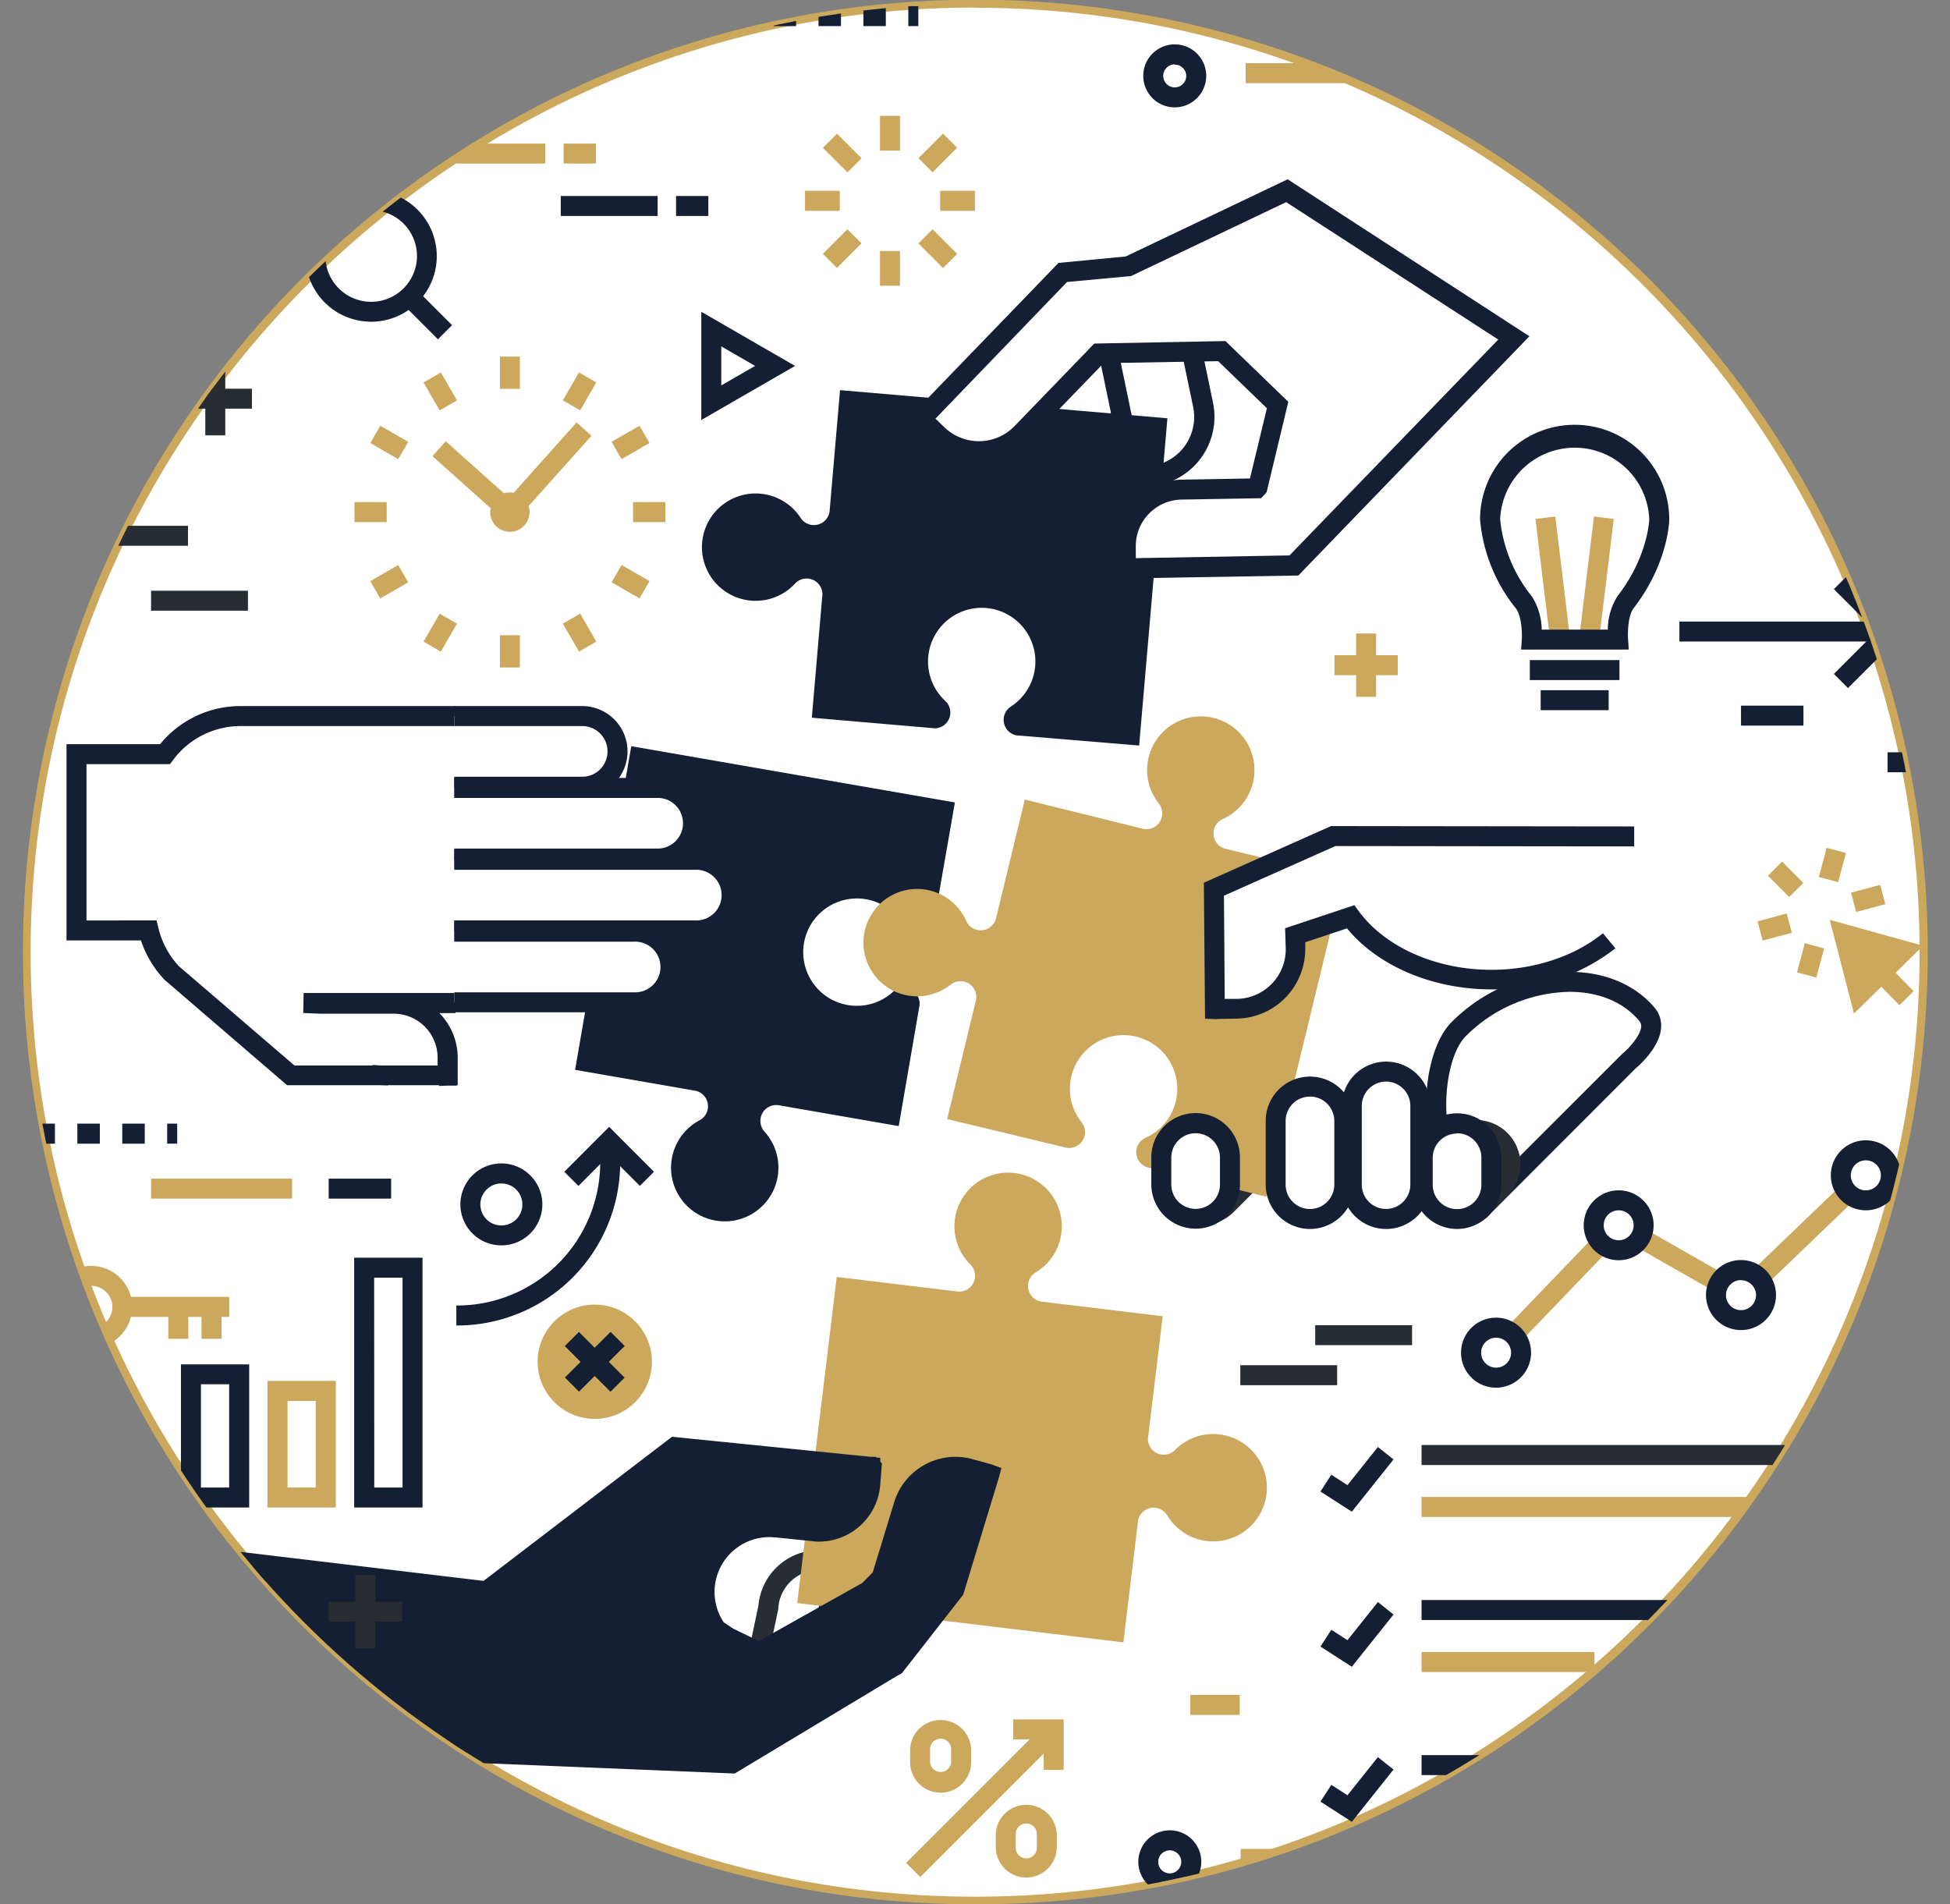
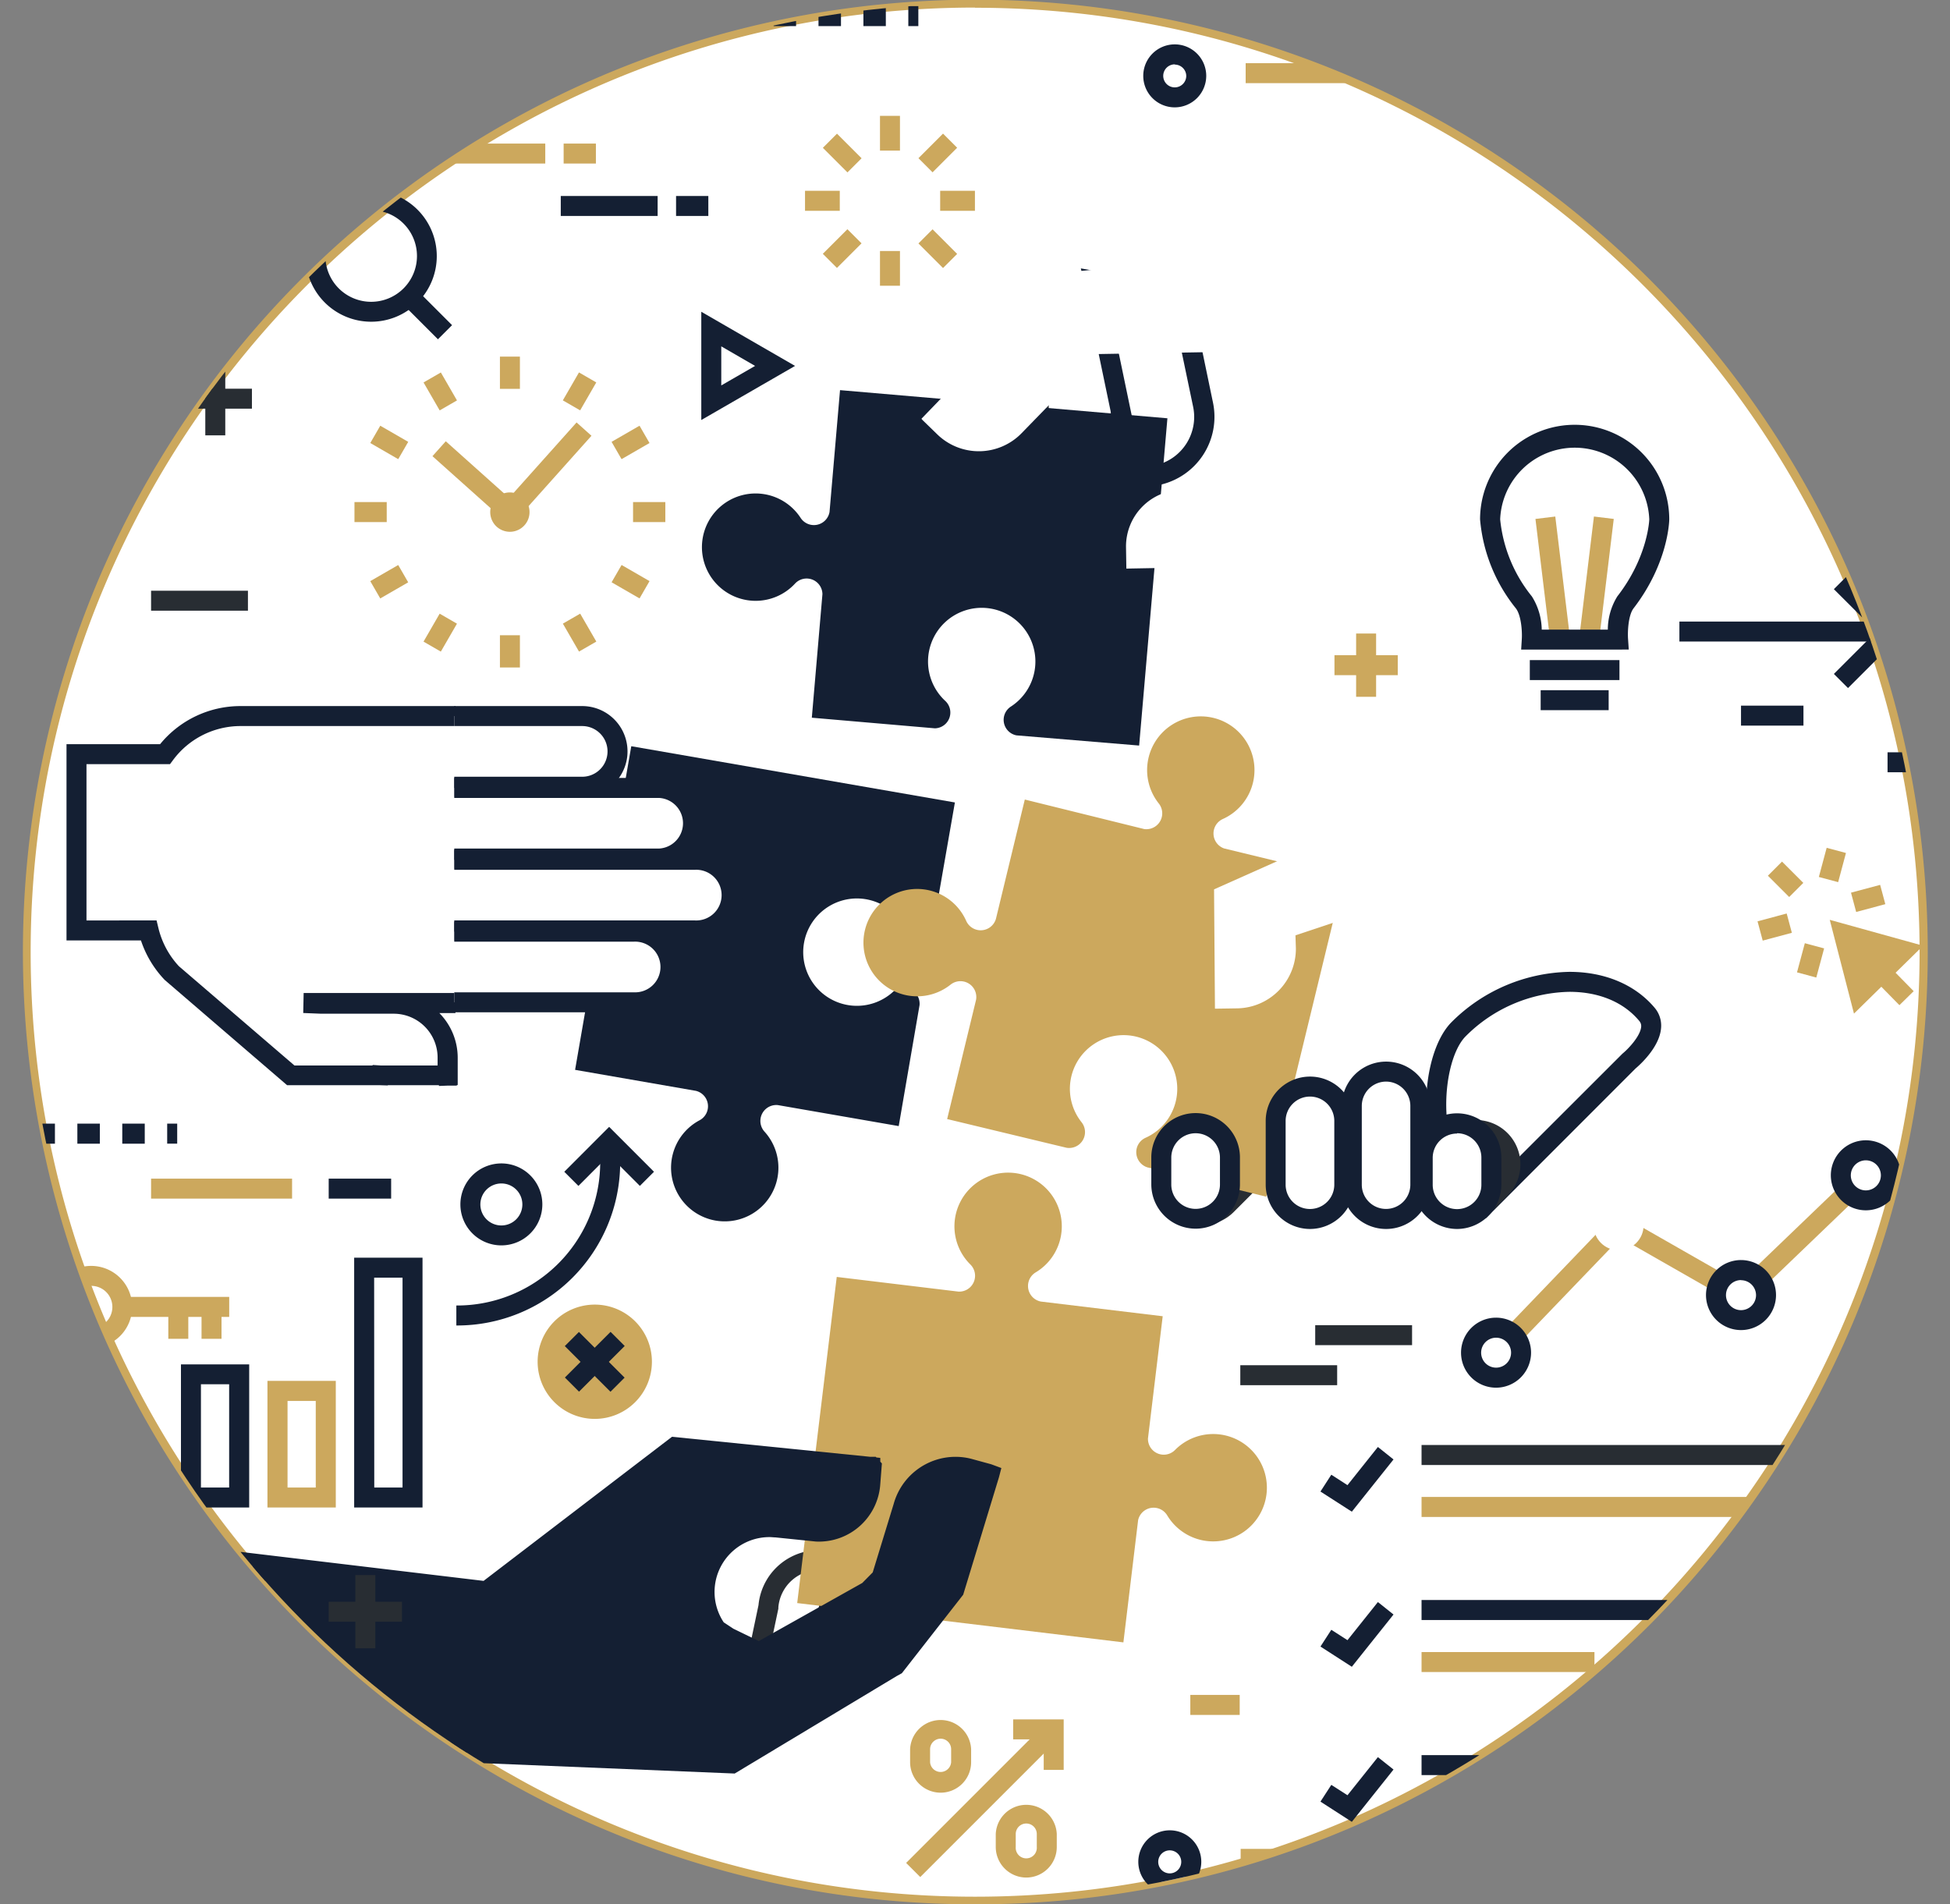
<svg xmlns="http://www.w3.org/2000/svg" viewBox="0 0 326.94 319.27">
  <rect x="0" y="0" width="326.94" height="319.27" fill="#808080" stroke="none" />
  <defs>
    <style>.cls-1{fill:none;}.cls-2{fill:#fff;}.cls-3{fill:#cca85d;}.cls-4{clip-path:url(#clip-path);}.cls-5{fill:#141f33;}.cls-6{fill:#282d33;}</style>
    <clipPath id="clip-path" transform="translate(3.84)">
      <circle class="cls-1" cx="159.63" cy="159.64" r="158.98" />
    </clipPath>
  </defs>
  <g id="Layer_2" data-name="Layer 2">
    <g id="Layer_1-2" data-name="Layer 1">
      <circle class="cls-2" cx="163.47" cy="159.64" r="158.98" />
      <path class="cls-3" d="M159.63,319.27A158.5,158.5,0,0,1,97.5,306.72a159.94,159.94,0,0,1-84.95-85,160.09,160.09,0,0,1,0-124.27,159.94,159.94,0,0,1,85-84.95,160.09,160.09,0,0,1,124.27,0,159.94,159.94,0,0,1,85,85,160.09,160.09,0,0,1,0,124.27,159.94,159.94,0,0,1-85,85A158.51,158.51,0,0,1,159.63,319.27Zm0-318C72.33,1.3,1.3,72.33,1.3,159.63S72.33,318,159.63,318,318,246.94,318,159.63,246.94,1.3,159.63,1.3Z" transform="translate(3.84)" />
      <g class="cls-4">
        <path class="cls-5" d="M152.72,154.79h0a2.67,2.67,0,0,1-4.94.63,9,9,0,1,0-1.88,10.86,2.65,2.65,0,0,1,2.23-.64,2.68,2.68,0,0,1,2.2,2.9h0l-3.49,20.26-20.26-3.52h0a2.67,2.67,0,0,0-2.26,4.43,9,9,0,1,1-10.86-1.89,2.66,2.66,0,0,0-.63-4.93h0l-20.25-3.52L96.11,159a2.66,2.66,0,0,0-4.43-2.18A9,9,0,1,1,93.57,146a2.66,2.66,0,0,0,4.9-.55L102,125.11l54.26,9.43Z" transform="translate(3.84)" />
        <path class="cls-2" d="M193.69,202a5.75,5.75,0,0,0,8.14,0l3.19-3.2a5.74,5.74,0,0,0,0-8.13h0a5.74,5.74,0,0,0-8.13,0l-3.2,3.2a5.74,5.74,0,0,0,0,8.13Z" transform="translate(3.84)" />
        <path class="cls-6" d="M197.76,205.38a7.43,7.43,0,0,1-5.25-12.68l3.19-3.2A7.43,7.43,0,0,1,206.21,200l-3.2,3.2A7.38,7.38,0,0,1,197.76,205.38Zm3.19-14.7a4.06,4.06,0,0,0-2.88,1.19l-3.19,3.2a4.09,4.09,0,0,0,0,5.77,4.08,4.08,0,0,0,5.76,0l3.2-3.2a4.08,4.08,0,0,0-2.89-7Z" transform="translate(3.84)" />
        <path class="cls-2" d="M245.25,201.92l24-24s5.73-4.7,3-7.89c-6.93-8.21-22.16-6.91-31.55,2.49-4.91,4.91-5.69,21.58,1.7,26.56Z" transform="translate(3.84)" />
        <path class="cls-5" d="M245.25,204.29l-3.9-3.9c-3.28-2.29-5.38-6.67-5.93-12.37-.65-6.74,1.05-13.59,4.12-16.66a28.67,28.67,0,0,1,19.76-8.42c5.92,0,11,2.14,14.26,6a4.62,4.62,0,0,1,1.09,3.49c-.29,3.23-3.64,6.18-4.28,6.72Zm14.05-38a25.22,25.22,0,0,0-17.39,7.44c-2.34,2.34-3.7,8.34-3.15,14,.45,4.69,2.13,8.34,4.6,10l.25.21,1.64,1.63,22.93-22.91c1.14-.94,3-3,3.14-4.49a1.3,1.3,0,0,0-.32-1C268.37,168,264.21,166.29,259.3,166.29Z" transform="translate(3.84)" />
        <path class="cls-2" d="M236.38,202.48a5.77,5.77,0,0,0,8.14,0l3.19-3.2a5.75,5.75,0,0,0,0-8.14h0a5.76,5.76,0,0,0-8.13,0l-3.2,3.2a5.75,5.75,0,0,0,0,8.14Z" transform="translate(3.84)" />
        <path class="cls-6" d="M240.45,205.84h0a7.42,7.42,0,0,1-5.25-12.68l3.19-3.2a7.43,7.43,0,0,1,10.51,10.51l-3.2,3.19A7.39,7.39,0,0,1,240.45,205.84Zm3.2-14.7a4.06,4.06,0,0,0-2.89,1.19l-3.19,3.2a4.07,4.07,0,1,0,5.76,5.76l3.2-3.19a4.09,4.09,0,0,0,0-5.77A4,4,0,0,0,243.65,191.14Z" transform="translate(3.84)" />
        <path class="cls-3" d="M188.53,195.72v0a2.68,2.68,0,0,1-1.79-3.17,2.65,2.65,0,0,1,1.49-1.79,9,9,0,1,0-10.72-2.59,2.66,2.66,0,0,1-2.55,4.26v0l-20-4.81,4.85-20h0a2.66,2.66,0,0,0-4.26-2.55,9,9,0,1,1,2.59-10.71,2.66,2.66,0,0,0,5-.31h0l4.84-20L188,139a2.66,2.66,0,0,0,2.46-4.27,9,9,0,1,1,10.71,2.59,2.66,2.66,0,0,0,.23,4.93l20.06,4.87-13,53.52Z" transform="translate(3.84)" />
        <path class="cls-2" d="M270.18,140.26l-50.47-.07-20,8.92.15,20,.42,0,3.32-.05A10,10,0,0,0,213.43,159l-.07-2.18,9.27-3.09c4.63,6.28,13.47,10.52,23.61,10.52A31.53,31.53,0,0,0,266,157.72Z" transform="translate(3.84)" />
-         <path class="cls-5" d="M200.26,170.86l-.34,0-1.72-.06L198,148l21.32-9.5,50.83.06v3.35l-50.1-.06-18.68,8.32.13,17.3,2.06,0a8.31,8.31,0,0,0,8.17-8.44l-.11-3.4,11.62-3.87.72,1c4.48,6.07,13,9.84,22.26,9.84,7.08,0,13.89-2.23,18.69-6.13L267,159a32.94,32.94,0,0,1-20.8,6.88c-9.81,0-19-3.89-24.2-10.23l-7,2.33,0,.93a11.67,11.67,0,0,1-11.47,11.87l-3.32.06Z" transform="translate(3.84)" />
        <path class="cls-2" d="M240.45,204.37a5.75,5.75,0,0,0,5.75-5.76v-4.52a5.75,5.75,0,0,0-5.75-5.75h0a5.75,5.75,0,0,0-5.75,5.75v4.52a5.75,5.75,0,0,0,5.75,5.76Z" transform="translate(3.84)" />
        <path class="cls-5" d="M240.45,206.05h0a7.46,7.46,0,0,1-7.43-7.43v-4.53a7.43,7.43,0,1,1,14.86,0v4.52A7.46,7.46,0,0,1,240.45,206.05Zm0-16a4.08,4.08,0,0,0-4.08,4.07v4.52a4.08,4.08,0,0,0,8.16,0v-4.52A4.08,4.08,0,0,0,240.45,190Z" transform="translate(3.84)" />
        <path class="cls-2" d="M196.62,204.37a5.77,5.77,0,0,0,5.75-5.76v-4.52a5.76,5.76,0,0,0-5.75-5.75h0a5.76,5.76,0,0,0-5.76,5.75v4.53a5.77,5.77,0,0,0,5.76,5.75Z" transform="translate(3.84)" />
        <path class="cls-5" d="M196.62,206h0a7.44,7.44,0,0,1-7.43-7.42v-4.53a7.43,7.43,0,0,1,14.86,0v4.52A7.43,7.43,0,0,1,196.62,206Zm0-16a4.08,4.08,0,0,0-4.08,4.07v4.53a4.08,4.08,0,0,0,8.16,0v-4.52A4.08,4.08,0,0,0,196.62,190Z" transform="translate(3.84)" />
        <path class="cls-2" d="M228.54,204.37a5.75,5.75,0,0,0,5.75-5.75v-13.2a5.76,5.76,0,0,0-5.75-5.76h0a5.77,5.77,0,0,0-5.75,5.76v13.19a5.76,5.76,0,0,0,5.75,5.76Z" transform="translate(3.84)" />
        <path class="cls-5" d="M228.55,206.05h0a7.43,7.43,0,0,1-7.42-7.44V185.42a7.43,7.43,0,0,1,14.86,0v13.2a7.44,7.44,0,0,1-7.42,7.43Zm0-24.71a4.08,4.08,0,0,0-4.07,4.08v13.19a4.06,4.06,0,0,0,4.07,4.08h0a4.08,4.08,0,0,0,4.07-4.07v-13.2A4.08,4.08,0,0,0,228.54,181.34Z" transform="translate(3.84)" />
        <path class="cls-2" d="M215.8,204.37a5.75,5.75,0,0,0,5.75-5.75V187.93a5.76,5.76,0,0,0-5.75-5.75h0a5.74,5.74,0,0,0-5.75,5.75v10.69a5.75,5.75,0,0,0,5.75,5.75Z" transform="translate(3.84)" />
        <path class="cls-5" d="M215.8,206.05a7.44,7.44,0,0,1-7.43-7.43V187.93a7.43,7.43,0,1,1,14.86,0v10.69A7.45,7.45,0,0,1,215.8,206.05Zm0-22.2a4.09,4.09,0,0,0-4.09,4.08v10.69a4.08,4.08,0,0,0,8.16,0V187.93A4.08,4.08,0,0,0,215.81,183.85Z" transform="translate(3.84)" />
        <path class="cls-2" d="M151.63,251a8.47,8.47,0,0,0-10,6.56l-9.94,30.14L144,280.51l10.76-28.85c-.11,0-.22-.08-.33-.1Z" transform="translate(3.84)" />
        <path class="cls-6" d="M128.67,291.35,140,257.1a10.2,10.2,0,0,1,9.9-8,10.62,10.62,0,0,1,2.1.22l2.76.58a2.42,2.42,0,0,1,.36.1l1.8.46-.6,1.76-11,29.42Zm21.2-38.88a6.83,6.83,0,0,0-6.64,5.41l0,.18L134.62,284l8-4.65,9.88-26.49-1.2-.25A6.69,6.69,0,0,0,149.87,252.47Z" transform="translate(3.84)" />
        <path class="cls-2" d="M134.11,261.59a8.46,8.46,0,0,0-9.12,7.77l-5.06,24.12,10.41-6.36,6.93-25.26a2,2,0,0,0-.35-.05Z" transform="translate(3.84)" />
        <path class="cls-6" d="M117.49,296.93l5.84-27.81a10.18,10.18,0,0,1,10.91-9.2l2.82.22a3.65,3.65,0,0,1,.42.05l1.82.32-.41,1.79-7.11,25.9Zm15.94-33.7a6.83,6.83,0,0,0-6.77,6.26l0,.22L122.37,290l6.53-4,6.23-22.69-1.15-.09Z" transform="translate(3.84)" />
        <path class="cls-3" d="M136.45,214.09l20.41,2.46h0a2.66,2.66,0,0,0,2-4.54,9,9,0,1,1,10.94,1.32,2.66,2.66,0,0,0,.89,4.89h0l20.41,2.46-2.47,20.49a2.65,2.65,0,0,0,4.53,1.94,9,9,0,1,1-1.31,10.95,2.66,2.66,0,0,0-4.87.8l-2.47,20.5-54.69-6.59Z" transform="translate(3.84)" />
        <path class="cls-5" d="M156.13,266.58l-9.88,12.65-.41.22h0l-26.93,16.22-46.49-1.92a8.84,8.84,0,0,1-2.62-.1l-.89-.15.12,0c-.89-.25-26-2.62-26-2.62l-4.52-28.72,39.19,4.67,31.61-24.16,32.73,3.3c0,.12.24-.09.23,0l-.22,2.86a8.6,8.6,0,0,1-8.92,8l-6.82-.7a10.87,10.87,0,0,0-10,17.09l2,1.31,5.14,2.5,18.33-10.29,2.2-2.22,3.65-11.85a9.1,9.1,0,0,1,11.17-6.37l2.92.8.36.13Z" transform="translate(3.84)" />
        <path class="cls-5" d="M119.34,297.35l-46.88-1.93a10.58,10.58,0,0,1-3-.13l-.87-.15v-.22l0,.16c-1-.2-16-1.65-25.71-2.57l-1.3-.12-5.06-32.2,40.72,4.86,31.59-24.16,33.26,3.36h.9l.11.11.65.07v.63l.27.3-.28,3.59a10.31,10.31,0,0,1-10.66,9.51H133l-6.83-.7c-.31,0-.64-.05-1-.05A9.2,9.2,0,0,0,117.5,272l1.62,1.07,4.26,2.07,17.35-9.74,1.75-1.77L146,252.13a10.77,10.77,0,0,1,10.37-7.88,10.57,10.57,0,0,1,2.84.39l2.92.8a3.81,3.81,0,0,1,.44.14l1.48.55-.4,1.54-6,19.7-10.28,13.16-.87.48Zm-47-5.28h.12l46,1.89,26.69-16.07,9.45-12.1L160,248.31l-1.62-.44a7.24,7.24,0,0,0-2-.27,7.44,7.44,0,0,0-7.15,5.46l-3.79,12.3L142.78,268l-19.29,10.83-6.12-3-2.26-1.49-.18-.26a12.54,12.54,0,0,1,10.24-19.79c.44,0,.88,0,1.31.07l6.76.7a6.94,6.94,0,0,0,7.14-6.42l.1-1.23-30.68-3.1L78.18,268.53,40.51,264l4,25.26c9.53.9,24.14,2.31,25,2.55v0l.6.11a7.51,7.51,0,0,0,2.16.09Z" transform="translate(3.84)" />
        <path class="cls-2" d="M184,63.87l16.22-16.79L170.15,58.59l0,2.92h0l.54,31.11a3,3,0,0,0,.42,0l3.33-.06a10,10,0,0,0,9.84-10.17Z" transform="translate(3.84)" />
        <path class="cls-6" d="M171.11,94.32l-.33,0h-.09l-1.59,0-.58-33h0l-.07-3.84,31.18-11.92,1.8,2.73L185.69,64.54,186,82.38a11.68,11.68,0,0,1-11.48,11.88Zm.77-32.57.51,29.2,2.07,0a8.33,8.33,0,0,0,8.19-8.47l-.34-19.23,11.47-11.87-21.94,8.39,0,2Z" transform="translate(3.84)" />
        <path class="cls-2" d="M194.12,49.7l-14.6-2.6.6,2.86h0l6.35,30.46.42-.06,3.26-.68a10,10,0,0,0,7.75-11.84Z" transform="translate(3.84)" />
        <path class="cls-5" d="M185.16,82.34,177.38,45l18.15,3.24,4,19.25a11.68,11.68,0,0,1-9,13.82l-3.26.68-.39.06h-.09Zm-3.42-32.8,0,.08,6,28.85,2-.43a8.31,8.31,0,0,0,6.46-9.85l-3.55-17-11-2Z" transform="translate(3.84)" />
        <path class="cls-5" d="M137,65.41l-1.76,20.43a2.66,2.66,0,0,1-4.84,1,9,9,0,1,0-.94,11,2.65,2.65,0,0,1,4.59,1.78l-1.78,20.71,20.64,1.78a2.65,2.65,0,0,0,1.74-4.59,9,9,0,1,1,11,.94,2.65,2.65,0,0,0,.93,4.83L187.15,125l4.74-54.87Z" transform="translate(3.84)" />
        <path class="cls-2" d="M172.26,47.83h0l2-2.1,11.06-1.09L211.92,32l38,24.7L213.11,94.83l-7.18.12v0L185,95.33c0-.13,0-.26,0-.4l-.05-3.15a9.48,9.48,0,0,1,9.31-9.65l12.6-.22.17-.18L210.31,68l-9.36-9-20.6.36L167.48,72.59a10,10,0,0,1-14.16.25l-2.39-2.32a3.92,3.92,0,0,1-.28-.31Z" transform="translate(3.84)" />
-         <path class="cls-5" d="M183.4,97l-.09-1.72c0-.11,0-.23,0-.35l0-3.16a11.16,11.16,0,0,1,11-11.35l11.42-.2,2.84-11.77-8.17-7.9-19.21.34-12.4,12.83a11.69,11.69,0,0,1-16.52.28l-2.4-2.31-.27-.29-.06-.07-1.1-1.17,25.19-26.08L184.9,43l27.15-12.94,40.53,26.32L213.84,96.49Zm18.22-39.82,10.54,10.19-3.64,15.16-.93,1-13.34.23a7.8,7.8,0,0,0-7.66,7.94l0,1.88,25.77-.46,35-36.19L211.8,33.89l-26,12.39-10.74,1L153,70.19l1.49,1.44a8.33,8.33,0,0,0,11.78-.2L179.63,57.6Z" transform="translate(3.84)" />
        <polygon class="cls-3" points="252.06 227.95 249.65 225.63 271.07 203.33 291.64 215.08 311.68 195.84 314 198.26 292.16 219.23 271.68 207.53 252.06 227.95" />
        <circle class="cls-2" cx="250.85" cy="226.79" r="4.19" />
        <path class="cls-5" d="M247,232.66a5.87,5.87,0,1,1,5.86-5.87A5.88,5.88,0,0,1,247,232.66Zm0-8.38a2.51,2.51,0,1,0,2.51,2.51A2.51,2.51,0,0,0,247,224.28Z" transform="translate(3.84)" />
        <circle class="cls-2" cx="271.38" cy="205.43" r="4.19" />
-         <path class="cls-5" d="M267.54,211.29a5.86,5.86,0,1,1,5.87-5.86A5.87,5.87,0,0,1,267.54,211.29Zm0-8.37a2.51,2.51,0,1,0,2.52,2.51A2.51,2.51,0,0,0,267.54,202.92Z" transform="translate(3.84)" />
        <circle class="cls-2" cx="291.9" cy="217.16" r="4.19" />
        <path class="cls-5" d="M288.07,223a5.87,5.87,0,1,1,5.86-5.86A5.87,5.87,0,0,1,288.07,223Zm0-8.38a2.52,2.52,0,1,0,2.51,2.52A2.52,2.52,0,0,0,288.07,214.64Z" transform="translate(3.84)" />
        <circle class="cls-2" cx="312.84" cy="197.05" r="4.19" />
        <path class="cls-5" d="M309,202.92a5.87,5.87,0,1,1,5.86-5.87A5.87,5.87,0,0,1,309,202.92Zm0-8.38a2.52,2.52,0,1,0,2.51,2.51A2.52,2.52,0,0,0,309,194.54Z" transform="translate(3.84)" />
        <path class="cls-3" d="M153.87,300.56a5.12,5.12,0,0,1-5.12-5.11v-2.18a5.12,5.12,0,0,1,10.23,0v2.18A5.11,5.11,0,0,1,153.87,300.56Zm0-9.05a1.77,1.77,0,0,0-1.77,1.76v2.18a1.77,1.77,0,0,0,3.53,0v-2.18A1.76,1.76,0,0,0,153.87,291.51Z" transform="translate(3.84)" />
        <path class="cls-3" d="M168.23,314.79a5.13,5.13,0,0,1-5.12-5.12v-2.18a5.12,5.12,0,0,1,10.23,0v2.18A5.12,5.12,0,0,1,168.23,314.79Zm0-9.06a1.76,1.76,0,0,0-1.77,1.76v2.18a1.77,1.77,0,1,0,3.53,0v-2.18A1.76,1.76,0,0,0,168.23,305.73Z" transform="translate(3.84)" />
        <polygon class="cls-3" points="174.99 296.74 174.99 291.62 169.87 291.62 169.87 288.27 178.34 288.27 178.34 296.74 174.99 296.74" />
        <rect class="cls-3" x="144.58" y="300.52" width="32.02" height="3.35" transform="translate(-162.81 202.07) rotate(-45)" />
        <path class="cls-5" d="M58.39,53.94a11,11,0,1,1,11-11A11,11,0,0,1,58.39,53.94Zm0-18.7a7.68,7.68,0,1,0,7.68,7.68A7.68,7.68,0,0,0,58.39,35.24Z" transform="translate(3.84)" />
        <rect class="cls-5" x="66.2" y="48.69" width="3.35" height="8.21" transform="translate(-13.62 63.46) rotate(-45)" />
        <path class="cls-3" d="M11.44,226a6.88,6.88,0,1,1,6.88-6.88A6.88,6.88,0,0,1,11.44,226Zm0-10.4A3.53,3.53,0,1,0,15,219.11,3.53,3.53,0,0,0,11.44,215.59Z" transform="translate(3.84)" />
        <rect class="cls-3" x="20.48" y="217.44" width="17.95" height="3.35" />
        <rect class="cls-3" x="33.79" y="219.11" width="3.35" height="5.35" />
        <rect class="cls-3" x="28.22" y="219.11" width="3.35" height="5.35" />
        <rect class="cls-5" x="256.49" y="110.67" width="15.03" height="3.35" />
        <rect class="cls-5" x="258.31" y="115.72" width="11.4" height="3.35" />
        <rect class="cls-3" x="254.8" y="86.75" width="3.35" height="20.19" transform="translate(-5.95 31.54) rotate(-6.91)" />
        <rect class="cls-3" x="253.78" y="95.17" width="20.19" height="3.35" transform="translate(139.8 347.13) rotate(-83.09)" />
        <path class="cls-5" d="M267.42,108.91H251.2l.11-1.78c.08-1.38-.12-4-1-5.14a27.47,27.47,0,0,1-6-14.91,15.86,15.86,0,1,1,31.72,0c0,.07-.07,7.24-6,14.93-.84,1.12-1,3.73-.91,5.1l.12,1.79Zm-12.77-3.35h11.08a10.61,10.61,0,0,1,1.6-5.58c5.14-6.61,5.35-12.85,5.35-12.91a12.51,12.51,0,0,0-25,0A24.32,24.32,0,0,0,253,100,10.76,10.76,0,0,1,254.65,105.56Z" transform="translate(3.84)" />
        <path class="cls-3" d="M105.46,228.31a9.58,9.58,0,1,1-9.58-9.58A9.58,9.58,0,0,1,105.46,228.31Z" transform="translate(3.84)" />
        <path class="cls-5" d="M99.71,224.49l-7.66,7.65Z" transform="translate(3.84)" />
        <rect class="cls-5" x="90.47" y="226.64" width="10.83" height="3.35" transform="translate(-129.52 134.67) rotate(-45)" />
        <path class="cls-5" d="M92.05,224.49l7.66,7.65Z" transform="translate(3.84)" />
        <rect class="cls-5" x="94.2" y="222.9" width="3.35" height="10.83" transform="translate(-129.53 134.68) rotate(-45)" />
        <path class="cls-5" d="M80.23,208.8a6.87,6.87,0,1,1,6.86-6.87A6.87,6.87,0,0,1,80.23,208.8Zm0-10.38a3.52,3.52,0,1,0,3.51,3.51A3.51,3.51,0,0,0,80.23,198.42Z" transform="translate(3.84)" />
        <polygon class="cls-5" points="107.28 198.83 102.13 193.67 96.98 198.83 94.61 196.46 102.13 188.93 109.65 196.46 107.28 198.83" />
        <path class="cls-5" d="M72.67,222.23v-3.35A24,24,0,0,0,96.79,195.1c0-.81,0-1.63-.12-2.43l3.33-.35c.09.92.14,1.85.14,2.78A27.33,27.33,0,0,1,72.67,222.23Z" transform="translate(3.84)" />
        <rect class="cls-3" x="75.18" y="24.07" width="16.24" height="3.35" />
        <rect class="cls-3" x="94.5" y="24.07" width="5.41" height="3.35" />
        <rect class="cls-5" x="94.02" y="32.86" width="16.24" height="3.35" />
        <rect class="cls-5" x="113.35" y="32.86" width="5.41" height="3.35" />
        <rect class="cls-5" x="75.18" y="314.89" width="16.24" height="3.35" />
        <rect class="cls-3" x="94.5" y="314.89" width="5.41" height="3.35" />
        <rect class="cls-6" x="220.51" y="222.18" width="16.24" height="3.35" />
        <rect class="cls-3" x="199.57" y="284.17" width="8.28" height="3.35" />
        <rect class="cls-6" x="207.95" y="228.89" width="16.24" height="3.35" />
-         <rect class="cls-6" x="15.28" y="88.15" width="16.24" height="3.35" />
        <rect class="cls-6" x="25.33" y="99.04" width="16.24" height="3.35" />
        <rect class="cls-5" x="55.11" y="197.61" width="10.47" height="3.35" />
        <rect class="cls-5" x="291.9" y="118.31" width="10.47" height="3.35" />
        <rect class="cls-5" x="316.47" y="126.13" width="10.47" height="3.35" />
        <rect class="cls-3" x="25.33" y="197.61" width="23.64" height="3.35" />
        <rect class="cls-3" x="147.54" y="19.42" width="3.35" height="5.83" />
        <rect class="cls-3" x="135.69" y="22.74" width="3.35" height="5.83" transform="translate(25.95 104.67) rotate(-45.01)" />
        <rect class="cls-3" x="134.97" y="31.99" width="5.83" height="3.35" />
        <rect class="cls-3" x="134.45" y="40" width="5.83" height="3.35" transform="translate(14.6 109.34) rotate(-45)" />
        <rect class="cls-3" x="147.54" y="42.08" width="3.35" height="5.83" />
        <rect class="cls-3" x="151.71" y="38.76" width="3.35" height="5.83" transform="translate(19.29 120.66) rotate(-44.99)" />
        <rect class="cls-3" x="157.63" y="31.99" width="5.83" height="3.35" />
        <rect class="cls-3" x="150.48" y="23.98" width="5.83" height="3.35" transform="translate(30.61 115.95) rotate(-44.99)" />
        <rect class="cls-3" x="227.37" y="106.22" width="3.35" height="10.61" />
        <rect class="cls-3" x="223.74" y="109.85" width="10.61" height="3.35" />
        <rect class="cls-6" x="34.42" y="60.7" width="3.35" height="12.29" />
        <rect class="cls-6" x="29.95" y="65.17" width="12.29" height="3.35" />
        <rect class="cls-5" y="188.39" width="1.68" height="3.35" />
        <path class="cls-5" d="M20.43,191.75H16.66v-3.36h3.77Zm-7.53,0H9.13v-3.36H12.9Zm-7.53,0H1.6v-3.36H5.37Z" transform="translate(3.84)" />
        <rect class="cls-5" x="28.03" y="188.39" width="1.68" height="3.35" />
        <rect class="cls-5" x="124.26" y="1.03" width="1.68" height="3.35" />
        <path class="cls-5" d="M144.68,4.38h-3.76V1h3.76Zm-7.52,0h-3.77V1h3.77Zm-7.53,0h-3.77V1h3.77Z" transform="translate(3.84)" />
        <rect class="cls-5" x="152.29" y="1.03" width="1.68" height="3.35" />
        <path class="cls-3" d="M297.33,149.22l-3.58-3.58Z" transform="translate(3.84)" />
        <rect class="cls-3" x="293.87" y="144.9" width="3.35" height="5.05" transform="translate(-13.85 252.16) rotate(-45)" />
        <path class="cls-3" d="M296.15,154.77l-4.88,1.31Z" transform="translate(3.84)" />
        <rect class="cls-3" x="291.18" y="153.75" width="5.06" height="3.35" transform="translate(-26.38 81.32) rotate(-15)" />
        <path class="cls-3" d="M300.37,158.57l-1.31,4.88Z" transform="translate(3.84)" />
        <rect class="cls-3" x="297.19" y="159.33" width="5.06" height="3.35" transform="translate(70.34 408.73) rotate(-74.97)" />
        <path class="cls-3" d="M305.77,156.81l3.57,3.58Z" transform="translate(3.84)" />
        <rect class="cls-3" x="305.88" y="156.07" width="3.35" height="5.06" transform="translate(-18.23 263.93) rotate(-45)" />
        <path class="cls-3" d="M307,151.26l4.88-1.31Z" transform="translate(3.84)" />
        <rect class="cls-3" x="306.86" y="148.93" width="5.06" height="3.35" transform="translate(-24.62 85.29) rotate(-15.01)" />
        <path class="cls-3" d="M302.73,147.46l1.31-4.88Z" transform="translate(3.84)" />
        <rect class="cls-3" x="300.85" y="143.35" width="5.06" height="3.35" transform="translate(88.62 400.53) rotate(-75)" />
        <polygon class="cls-3" points="309.09 156.6 314.12 158 319.14 159.4 315.42 163.05 311.7 166.71 310.39 161.66 309.09 156.6" />
        <path class="cls-3" d="M307,169.94l-4.06-15.72,15.65,4.34ZM307.6,159l1.16,4.49,3.3-3.25Z" transform="translate(3.84)" />
        <rect class="cls-3" x="311.99" y="162.11" width="3.35" height="6.14" transform="translate(-22.03 267.08) rotate(-44.48)" />
        <rect class="cls-6" x="238.34" y="242.27" width="73.67" height="3.35" />
        <rect class="cls-3" x="238.34" y="250.98" width="55.8" height="3.35" />
        <polygon class="cls-5" points="226.65 253.45 221.39 250.07 223.21 247.25 225.92 249 231.02 242.6 233.64 244.69 226.65 253.45" />
        <rect class="cls-5" x="238.34" y="268.26" width="60.82" height="3.35" />
        <rect class="cls-3" x="238.34" y="276.98" width="28.99" height="3.35" />
        <polygon class="cls-5" points="226.65 279.45 221.39 276.06 223.21 273.25 225.92 274.99 231.02 268.6 233.64 270.69 226.65 279.45" />
        <rect class="cls-5" x="238.34" y="294.26" width="39.09" height="3.35" />
-         <rect class="cls-3" x="238.34" y="302.98" width="18.94" height="3.35" />
        <polygon class="cls-5" points="226.65 305.45 221.39 302.06 223.21 299.25 225.92 300.99 231.02 294.6 233.64 296.68 226.65 305.45" />
        <path class="cls-2" d="M72.53,168.08l-25.45,0,2.91.12H62.2a9,9,0,0,1,9,9v3c0,.13,0-.13,0,0H59.91s0,0,0,0h-15L25,163.16A15.91,15.91,0,0,1,21.09,156H9V126.45H23.8a15.8,15.8,0,0,1,12.71-6.39h36Z" transform="translate(3.84)" />
        <path class="cls-5" d="M69.75,182.07l0-.13H61.18l0,.05-1.51-.05H44.29l-20.5-17.63a17.58,17.58,0,0,1-4-6.64H7.31v-32.9H23a17.4,17.4,0,0,1,13.53-6.39h36v3.35h-36a14.09,14.09,0,0,0-11.37,5.72l-.5.67h-14v26.2H22.41l.31,1.28A14.31,14.31,0,0,0,26.16,162l19.37,16.64h13.1l0-.09,1.38.09h9.52v-1.33a7.36,7.36,0,0,0-7.35-7.35H50l-3-.12.07-3.35,25.45,0v3.36H69.82a10.67,10.67,0,0,1,3.08,7.5v4.58l-.15,0v.08l-1.42,0Z" transform="translate(3.84)" />
        <path class="cls-2" d="M72.32,120.06H93.77A5.92,5.92,0,0,1,99.69,126h0a5.92,5.92,0,0,1-5.92,5.92H72.32Z" transform="translate(3.84)" />
        <path class="cls-5" d="M93.77,133.58H72.32v-3.35H93.77a4.25,4.25,0,0,0,0-8.5H72.32v-3.35H93.77a7.6,7.6,0,0,1,0,15.2Z" transform="translate(3.84)" />
        <path class="cls-2" d="M72.32,132.11h34.31a5.92,5.92,0,0,1,5.92,5.92h0a5.92,5.92,0,0,1-5.92,5.92H72.32Z" transform="translate(3.84)" />
        <path class="cls-5" d="M106.63,145.62H72.32v-3.35h34.31a4.25,4.25,0,0,0,0-8.49H72.32v-3.35h34.31a7.6,7.6,0,0,1,0,15.19Z" transform="translate(3.84)" />
        <path class="cls-2" d="M72.32,144.16h40.37a5.92,5.92,0,0,1,5.92,5.92h0a5.92,5.92,0,0,1-5.92,5.92H72.32Z" transform="translate(3.84)" />
        <path class="cls-5" d="M112.69,157.67H72.32v-3.35h40.37a4.25,4.25,0,1,0,0-8.49H72.32v-3.35h40.37a7.6,7.6,0,1,1,0,15.19Z" transform="translate(3.84)" />
        <path class="cls-2" d="M72.32,156.2h30.12a5.92,5.92,0,0,1,5.92,5.93h0a5.91,5.91,0,0,1-5.92,5.92H72.32Z" transform="translate(3.84)" />
        <path class="cls-5" d="M102.44,169.72H72.32v-3.35h30.12a4.25,4.25,0,1,0,0-8.49H72.32v-3.35h30.12a7.6,7.6,0,1,1,0,15.19Z" transform="translate(3.84)" />
        <path class="cls-2" d="M189.53,12.76a3.6,3.6,0,1,0,3.6-3.6A3.6,3.6,0,0,0,189.53,12.76Z" transform="translate(3.84)" />
        <path class="cls-5" d="M193.13,18a5.28,5.28,0,1,1,5.27-5.28A5.29,5.29,0,0,1,193.13,18Zm0-7.21a1.93,1.93,0,1,0,1.92,1.93A1.93,1.93,0,0,0,193.13,10.83Z" transform="translate(3.84)" />
        <path class="cls-3" d="M205,12.26h0Z" transform="translate(3.84)" />
        <rect class="cls-3" x="208.85" y="10.59" width="16.6" height="3.35" />
        <path class="cls-2" d="M188.69,312.15a3.6,3.6,0,1,0,3.6-3.6A3.61,3.61,0,0,0,188.69,312.15Z" transform="translate(3.84)" />
        <path class="cls-5" d="M192.29,317.43a5.28,5.28,0,1,1,5.28-5.28A5.29,5.29,0,0,1,192.29,317.43Zm0-7.2a1.93,1.93,0,1,0,1.92,1.92A1.93,1.93,0,0,0,192.29,310.23Z" transform="translate(3.84)" />
        <path class="cls-3" d="M204.17,311.66h0Z" transform="translate(3.84)" />
        <rect class="cls-3" x="208.01" y="309.98" width="16.6" height="3.35" />
        <path class="cls-5" d="M67,252.75H55.54V210.86H67Zm-8.09-3.35h4.74V214.21H58.89Z" transform="translate(3.84)" />
        <path class="cls-3" d="M52.46,252.75H41V231.52H52.46Zm-8.09-3.35H49.1V234.88H44.37Z" transform="translate(3.84)" />
        <path class="cls-5" d="M37.94,252.75H26.5v-24H37.94Zm-8.09-3.35h4.73V232.08H29.85Z" transform="translate(3.84)" />
        <path class="cls-3" d="M23.42,252.75H12V240.46H23.42Zm-8.09-3.35h4.74v-5.59H15.33Z" transform="translate(3.84)" />
        <rect class="cls-5" x="281.57" y="104.21" width="35.38" height="3.35" />
        <polygon class="cls-5" points="309.84 115.36 307.47 112.99 314.58 105.88 307.47 98.78 309.84 96.41 319.32 105.88 309.84 115.36" />
        <path class="cls-5" d="M113.74,70.42V52.27l15.72,9.08Zm3.35-12.35v6.55l5.67-3.27Z" transform="translate(3.84)" />
        <rect class="cls-3" x="83.82" y="59.79" width="3.35" height="5.41" />
        <rect class="cls-3" x="90.63" y="63.95" width="5.41" height="3.35" transform="translate(-6.33 113.64) rotate(-60)" />
        <rect class="cls-3" x="99.18" y="72.5" width="5.41" height="3.35" transform="translate(-19.6 60.84) rotate(-29.98)" />
        <rect class="cls-3" x="106.14" y="84.18" width="5.41" height="3.35" />
        <rect class="cls-3" x="100.21" y="94.82" width="3.35" height="5.41" transform="translate(-29.68 137) rotate(-60)" />
        <rect class="cls-3" x="91.66" y="103.37" width="3.35" height="5.41" transform="translate(-36.7 60.89) rotate(-30.01)" />
        <rect class="cls-3" x="83.82" y="106.5" width="3.35" height="5.41" />
        <rect class="cls-3" x="67.27" y="104.4" width="5.41" height="3.35" transform="translate(-53.04 113.61) rotate(-59.99)" />
        <rect class="cls-3" x="58.72" y="95.85" width="5.41" height="3.35" transform="translate(-36.68 43.75) rotate(-29.98)" />
        <rect class="cls-3" x="59.43" y="84.18" width="5.41" height="3.35" />
        <rect class="cls-3" x="59.75" y="71.47" width="3.35" height="5.41" transform="translate(-29.69 90.27) rotate(-59.99)" />
        <rect class="cls-3" x="68.3" y="62.92" width="3.35" height="5.41" transform="translate(-19.59 43.75) rotate(-29.98)" />
        <path class="cls-3" d="M81.66,89.16h0a3.32,3.32,0,0,1-2.21-.84,3.32,3.32,0,0,1-.26-4.67,3.3,3.3,0,1,1,2.47,5.51Z" transform="translate(3.84)" />
        <rect class="cls-3" x="79.91" y="76.62" width="17.01" height="3.35" transform="translate(-25.05 92.01) rotate(-48.2)" />
        <rect class="cls-3" x="73.69" y="72.73" width="3.35" height="14.98" transform="translate(-30.83 82.92) rotate(-48.19)" />
        <rect class="cls-6" x="59.58" y="264.07" width="3.35" height="12.29" />
        <rect class="cls-6" x="55.11" y="268.54" width="12.29" height="3.35" />
      </g>
    </g>
  </g>
</svg>